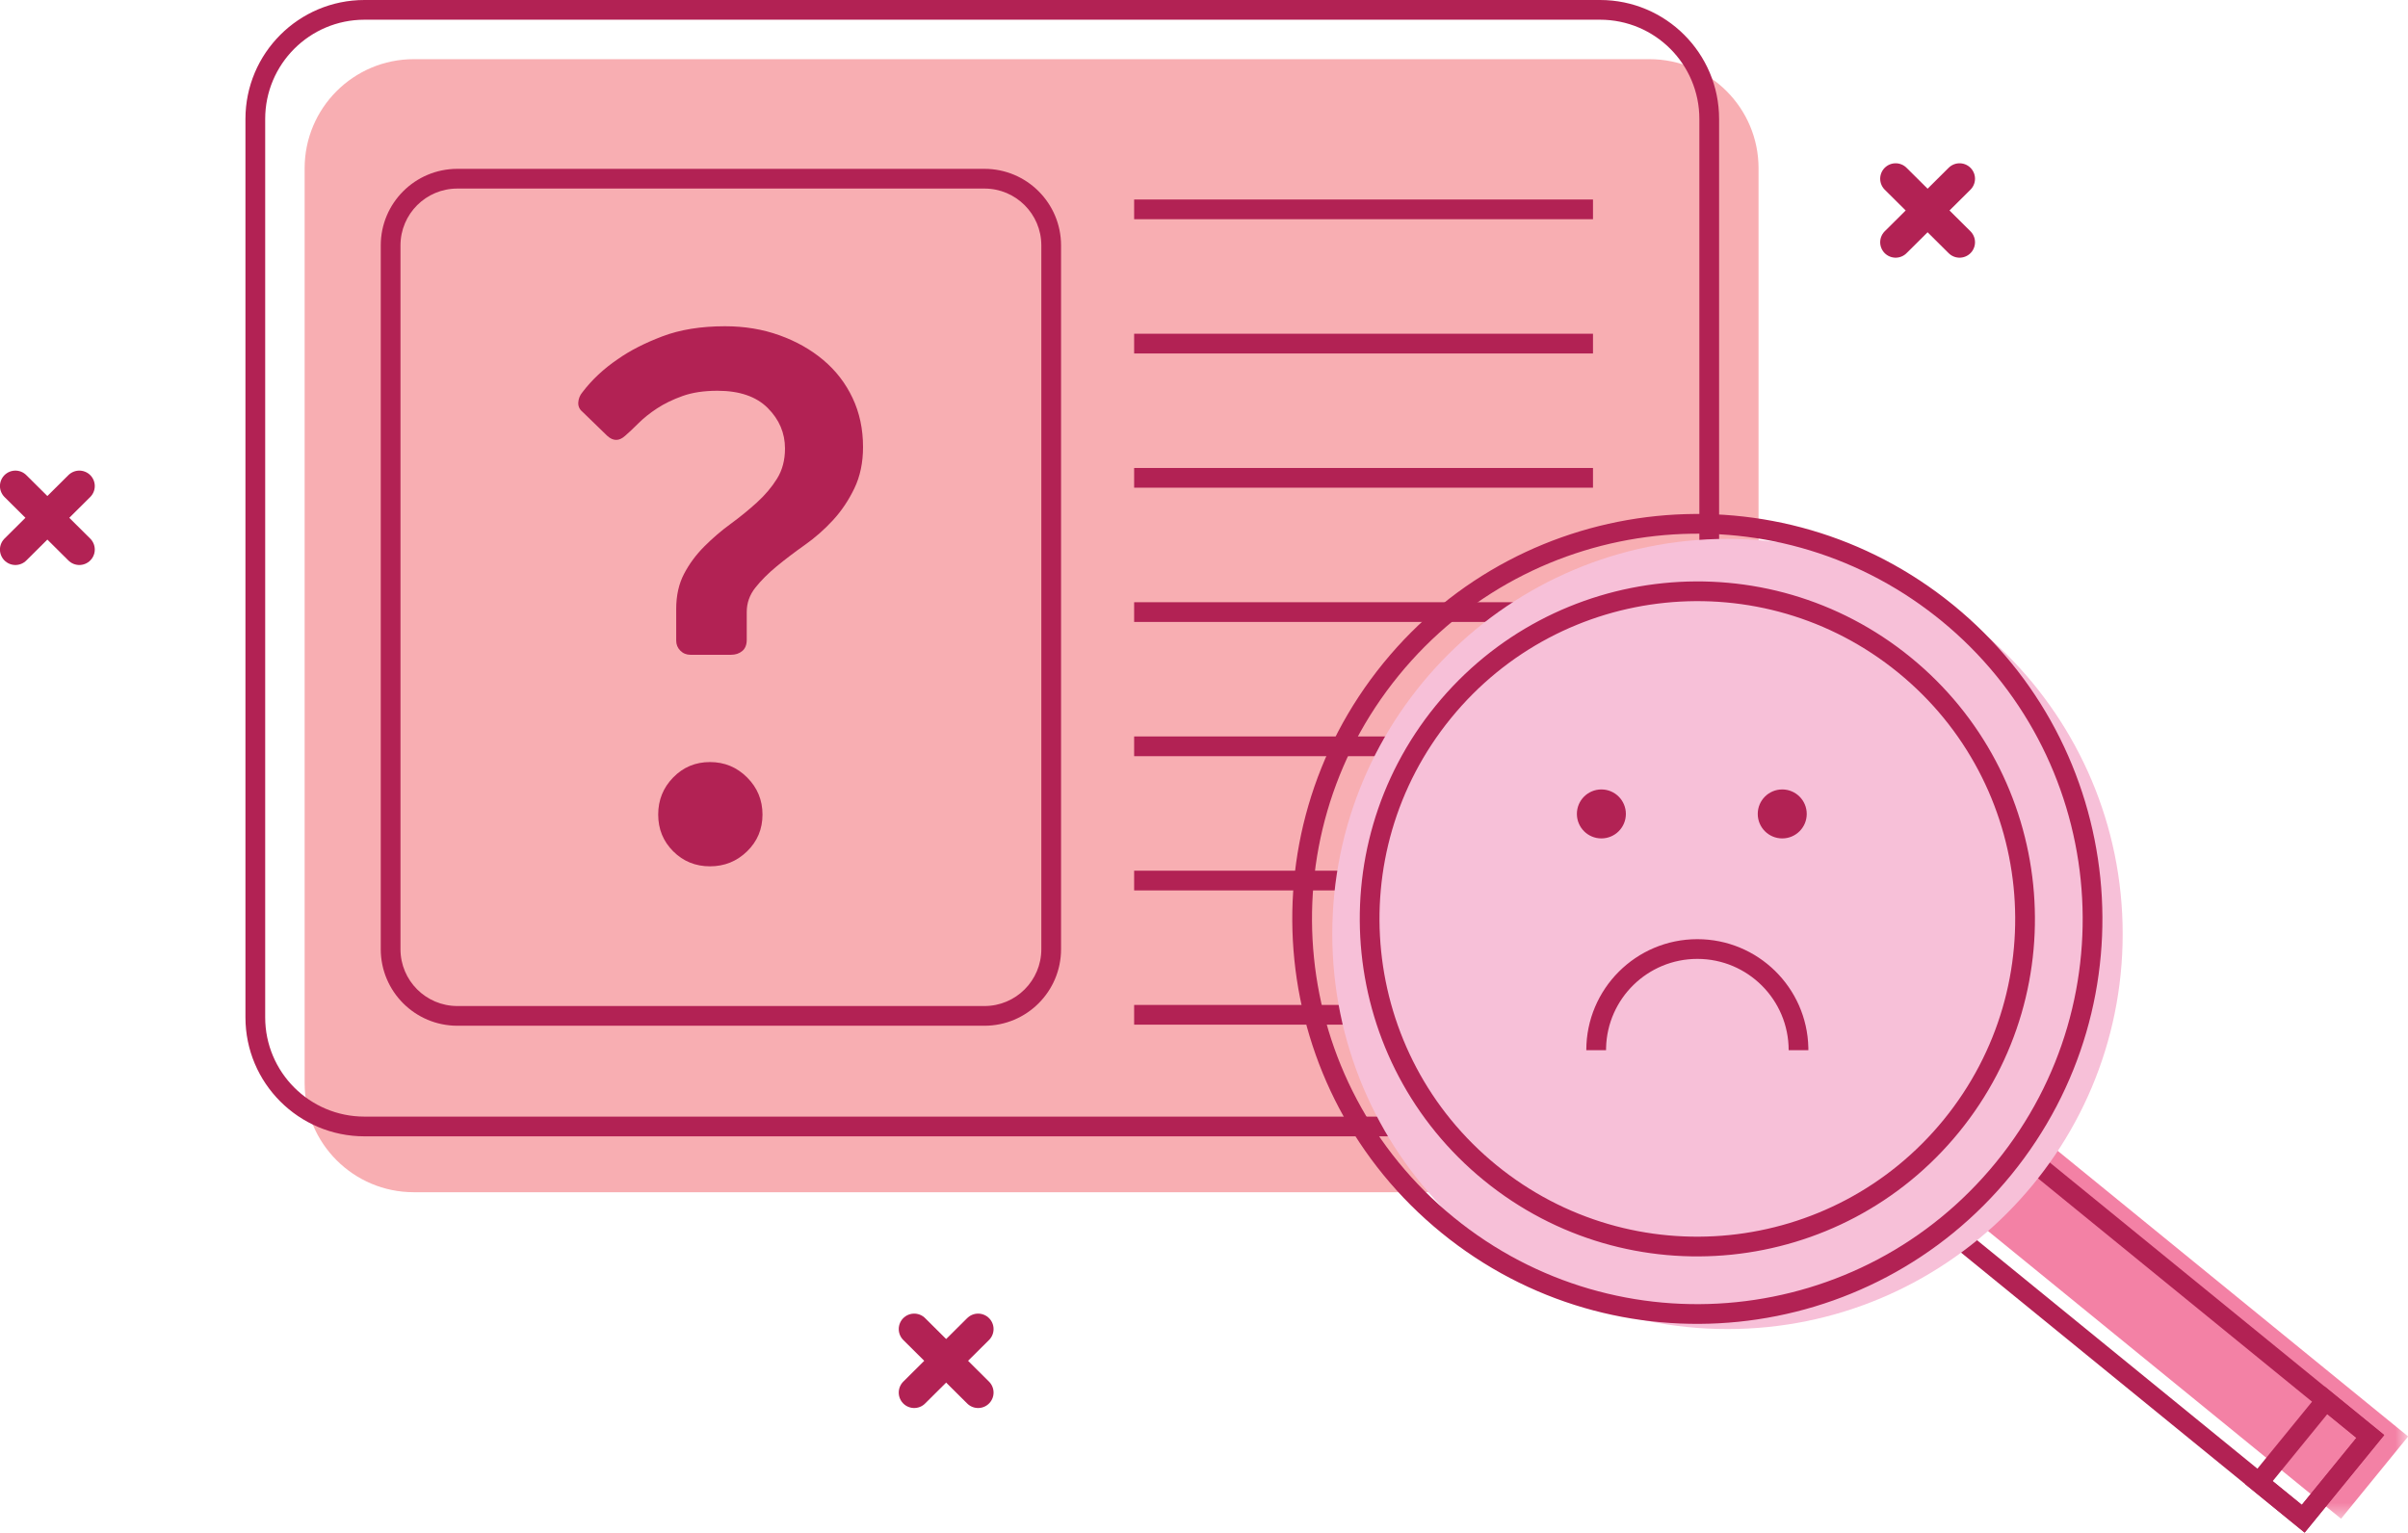
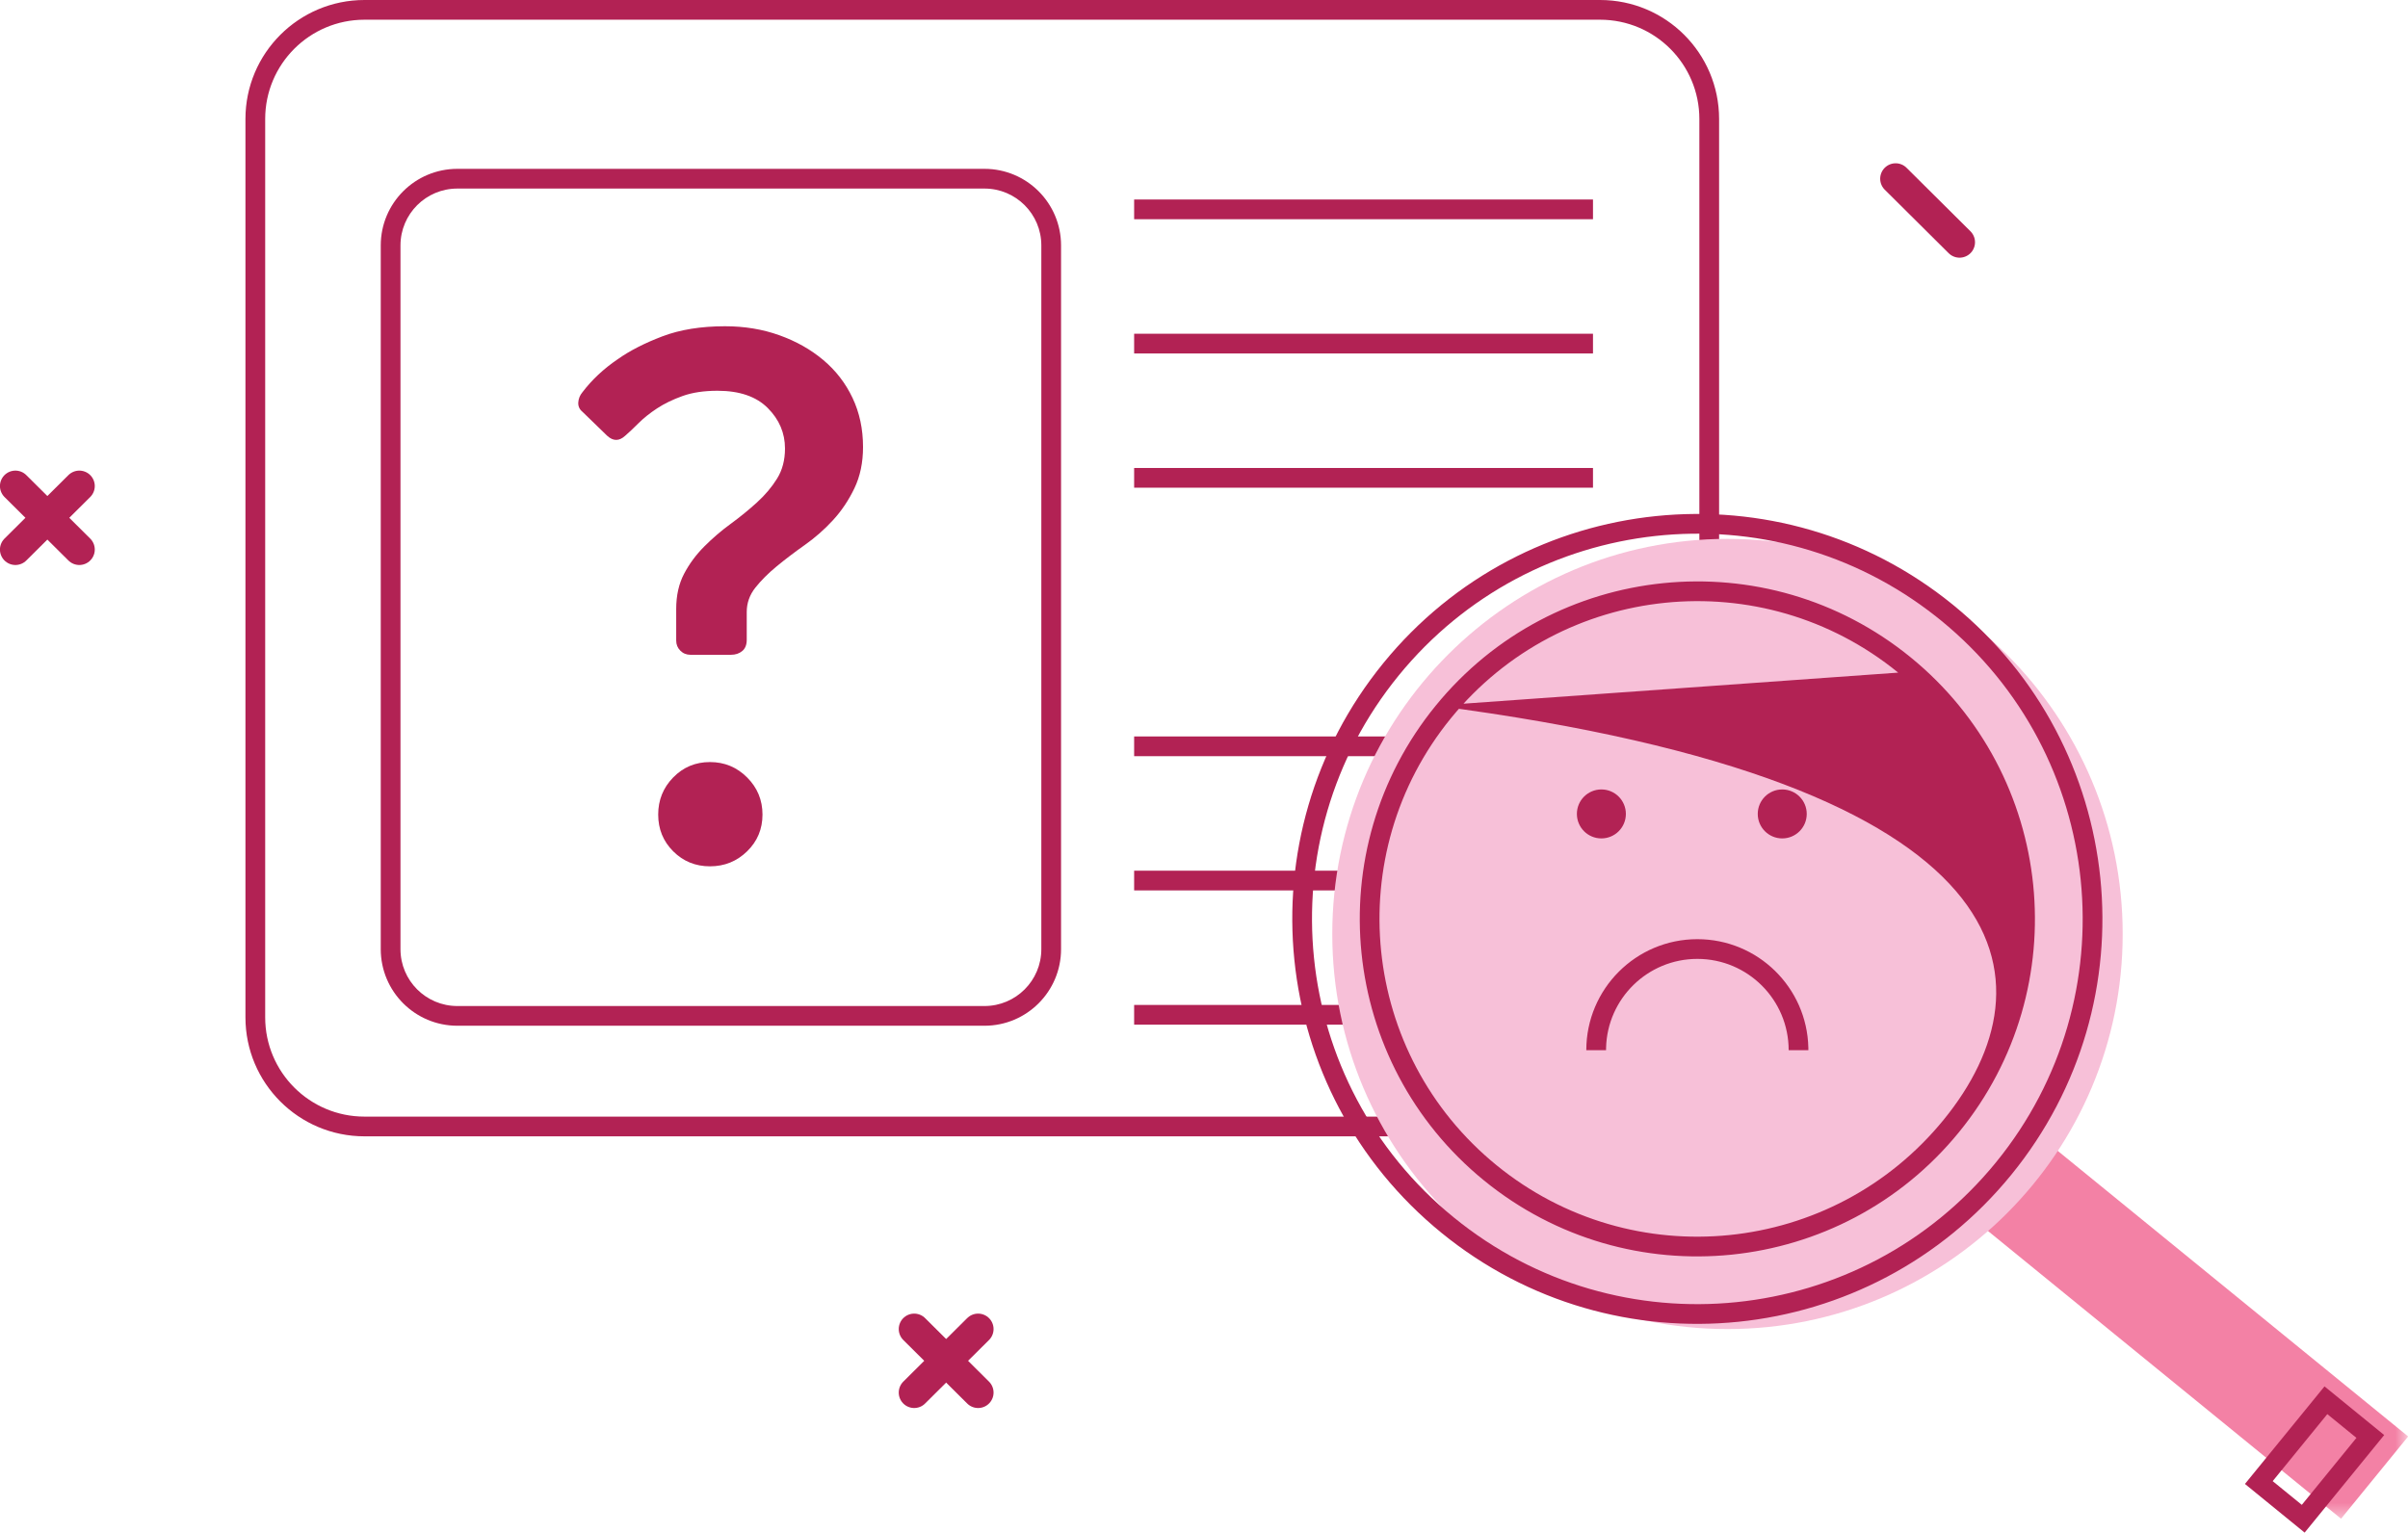
<svg xmlns="http://www.w3.org/2000/svg" xmlns:xlink="http://www.w3.org/1999/xlink" width="157px" height="100px" viewBox="0 0 157 100" version="1.1">
  <title>illustration - no trusted review</title>
  <desc>Created with Sketch.</desc>
  <defs>
    <polygon id="path-1" points="0.109 0.216 36.33 0.216 36.33 31.542 0.109 31.542" />
  </defs>
  <g id="Page-1" stroke="none" stroke-width="1" fill="none" fill-rule="evenodd">
    <g id="Review---Product-Detail---trusted-review" transform="translate(-497, -1200)">
      <g id="Group-10" transform="translate(164, 1016)">
        <g id="Group-3" transform="translate(231, 184)">
          <g id="illustration---no-trusted-review" transform="translate(103, 0)">
            <g id="Group-52" transform="translate(0, 0.484)">
-               <path d="M106.539,77.269 L25.979,77.269 C22.049,77.269 18.862,74.083 18.862,70.152 L18.862,10.492 C18.862,6.561 22.049,3.375 25.979,3.375 L106.539,3.375 C110.47,3.375 113.656,6.561 113.656,10.492 L113.656,70.152 C113.656,74.083 110.47,77.269 106.539,77.269" id="Fill-1" fill="#F8AEB2" />
              <path d="M103.324,-0.484 L22.763,-0.484 C18.478,-0.484 15.003,2.99 15.003,7.276 L15.003,65.864 C15.003,70.15 18.478,73.624 22.763,73.624 L103.324,73.624 C107.61,73.624 111.084,70.15 111.084,65.864 L111.084,7.276 C111.084,2.99 107.61,-0.484 103.324,-0.484 Z M22.763,0.802 L103.324,0.802 C106.899,0.802 109.797,3.7 109.797,7.276 L109.797,65.864 C109.797,69.439 106.899,72.338 103.324,72.338 L22.763,72.338 C19.188,72.338 16.29,69.439 16.29,65.864 L16.29,7.276 C16.29,3.7 19.188,0.802 22.763,0.802 Z" id="Stroke-3" fill="#B22254" fill-rule="nonzero" />
              <path d="M63.186,10.527 L28.82,10.527 C26.061,10.527 23.825,12.763 23.825,15.521 L23.825,61.418 C23.825,64.176 26.061,66.412 28.82,66.412 L63.186,66.412 C65.944,66.412 68.18,64.176 68.18,61.418 L68.18,15.521 C68.18,12.763 65.944,10.527 63.186,10.527 Z M28.82,11.813 L63.186,11.813 C65.234,11.813 66.894,13.473 66.894,15.521 L66.894,61.418 C66.894,63.466 65.234,65.126 63.186,65.126 L28.82,65.126 C26.772,65.126 25.111,63.466 25.111,61.418 L25.111,15.521 C25.111,13.473 26.772,11.813 28.82,11.813 Z" id="Stroke-5" fill="#B22254" fill-rule="nonzero" />
              <polygon id="Stroke-7" fill="#B22254" fill-rule="nonzero" points="102.862 21.281 102.862 22.568 72.945 22.568 72.945 21.281" />
              <polygon id="Stroke-9" fill="#B22254" fill-rule="nonzero" points="102.862 30.036 102.862 31.322 72.945 31.322 72.945 30.036" />
-               <polygon id="Stroke-11" fill="#B22254" fill-rule="nonzero" points="102.862 38.791 102.862 40.077 72.945 40.077 72.945 38.791" />
              <polygon id="Stroke-13" fill="#B22254" fill-rule="nonzero" points="102.337 47.545 102.337 48.832 72.945 48.832 72.945 47.545" />
              <polygon id="Stroke-15" fill="#B22254" fill-rule="nonzero" points="102.337 56.3 102.337 57.586 72.945 57.586 72.945 56.3" />
              <polygon id="Stroke-17" fill="#B22254" fill-rule="nonzero" points="102.337 65.055 102.337 66.341 72.945 66.341 72.945 65.055" />
              <polygon id="Stroke-19" fill="#B22254" fill-rule="nonzero" points="102.862 12.527 102.862 13.813 72.945 13.813 72.945 12.527" />
              <g id="Group-23" transform="translate(119.681, 67.021)">
                <mask id="mask-2" fill="white">
                  <use xlink:href="#path-1" />
                </mask>
                <g id="Clip-22" />
                <polygon id="Fill-21" fill="#F381A5" mask="url(#mask-2)" points="31.955 31.542 0.109 5.582 4.484 0.216 36.33 26.176" />
              </g>
-               <path d="M154.448,93.105 L121.605,66.333 L116.418,72.696 L149.261,99.468 L154.448,93.105 Z M121.789,68.143 L152.638,93.289 L149.077,97.658 L118.227,72.511 L121.789,68.143 Z" id="Stroke-24" fill="#B22254" fill-rule="nonzero" />
              <path d="M154.448,93.105 L150.556,89.932 L145.369,96.295 L149.261,99.468 L154.448,93.105 Z M150.739,91.741 L152.638,93.289 L149.077,97.658 L147.178,96.111 L150.739,91.741 Z" id="Stroke-26" fill="#B22254" fill-rule="nonzero" />
              <path d="M137.397,60.427 C137.397,74.657 125.861,86.193 111.63,86.193 C97.4,86.193 85.864,74.657 85.864,60.427 C85.864,46.197 97.4,34.66 111.63,34.66 C125.861,34.66 137.397,46.197 137.397,60.427" id="Fill-28" fill="#F7C0D8" />
              <path d="M109.666,60.766 C113.609,60.766 116.815,63.918 116.903,67.839 L116.905,68.005 L115.619,68.005 C115.619,64.717 112.954,62.052 109.666,62.052 C106.43,62.052 103.797,64.634 103.715,67.849 L103.713,68.005 L102.426,68.005 C102.426,64.007 105.668,60.766 109.666,60.766 Z" id="Stroke-30" fill="#B22254" fill-rule="nonzero" />
-               <path d="M92.606,45.538 C84.926,54.96 86.338,68.824 95.759,76.505 C105.182,84.185 119.045,82.773 126.726,73.351 C134.406,63.929 132.994,50.065 123.573,42.385 C114.151,34.704 100.287,36.116 92.606,45.538 Z M122.76,43.382 C131.631,50.613 132.96,63.667 125.729,72.539 C118.497,81.41 105.444,82.739 96.572,75.508 C87.701,68.276 86.372,55.222 93.603,46.351 C100.835,37.479 113.889,36.15 122.76,43.382 Z" id="Stroke-32" fill="#B22254" fill-rule="nonzero" />
+               <path d="M92.606,45.538 C84.926,54.96 86.338,68.824 95.759,76.505 C105.182,84.185 119.045,82.773 126.726,73.351 C134.406,63.929 132.994,50.065 123.573,42.385 C114.151,34.704 100.287,36.116 92.606,45.538 Z C131.631,50.613 132.96,63.667 125.729,72.539 C118.497,81.41 105.444,82.739 96.572,75.508 C87.701,68.276 86.372,55.222 93.603,46.351 C100.835,37.479 113.889,36.15 122.76,43.382 Z" id="Stroke-32" fill="#B22254" fill-rule="nonzero" />
              <path d="M89.196,42.758 C79.98,54.064 81.674,70.699 92.98,79.915 C104.285,89.131 120.921,87.436 130.135,76.131 C139.352,64.826 137.658,48.191 126.352,38.975 C115.047,29.759 98.411,31.453 89.196,42.758 Z M125.54,39.971 C136.294,48.739 137.906,64.564 129.139,75.318 C120.373,86.073 104.547,87.685 93.792,78.918 C83.037,70.151 81.426,54.326 90.193,43.571 C98.872,32.924 114.469,31.238 125.216,39.712 L125.54,39.971 Z" id="Stroke-34" fill="#B22254" fill-rule="nonzero" />
              <path d="M105.006,52.598 C105.006,53.48 104.291,54.195 103.409,54.195 C102.527,54.195 101.812,53.48 101.812,52.598 C101.812,51.716 102.527,51.001 103.409,51.001 C104.291,51.001 105.006,51.716 105.006,52.598" id="Fill-36" fill="#B22254" />
              <path d="M116.798,52.598 C116.798,53.48 116.083,54.195 115.201,54.195 C114.319,54.195 113.604,53.48 113.604,52.598 C113.604,51.716 114.319,51.001 115.201,51.001 C116.083,51.001 116.798,51.716 116.798,52.598" id="Fill-38" fill="#B22254" />
              <line x1="58.605" y1="86.193" x2="62.772" y2="90.335" id="Stroke-40" stroke="#B22254" stroke-width="2.015" stroke-linecap="round" />
              <line x1="62.772" y1="86.193" x2="58.605" y2="90.335" id="Stroke-42" stroke="#B22254" stroke-width="2.015" stroke-linecap="round" />
              <line x1="0.004" y1="31.215" x2="4.172" y2="35.356" id="Stroke-44" stroke="#B22254" stroke-width="2.015" stroke-linecap="round" />
              <line x1="4.172" y1="31.215" x2="0.004" y2="35.356" id="Stroke-46" stroke="#B22254" stroke-width="2.015" stroke-linecap="round" />
              <line x1="122.594" y1="11.172" x2="126.762" y2="15.314" id="Stroke-48" stroke="#B22254" stroke-width="2.015" stroke-linecap="round" />
-               <line x1="126.762" y1="11.172" x2="122.594" y2="15.314" id="Stroke-50" stroke="#B22254" stroke-width="2.015" stroke-linecap="round" />
            </g>
            <path d="M46.659,42.703 C46.953,42.703 47.197,42.622 47.393,42.459 C47.589,42.296 47.687,42.051 47.687,41.725 L47.687,41.725 L47.687,39.915 C47.687,39.328 47.874,38.798 48.249,38.325 C48.624,37.852 49.089,37.388 49.643,36.931 C50.198,36.474 50.809,36.01 51.478,35.537 C52.146,35.064 52.758,34.526 53.312,33.922 C53.867,33.319 54.331,32.626 54.707,31.843 C55.082,31.061 55.269,30.164 55.269,29.153 C55.269,27.979 55.041,26.911 54.584,25.948 C54.128,24.986 53.492,24.163 52.676,23.478 C51.861,22.793 50.907,22.255 49.815,21.864 C48.722,21.472 47.54,21.277 46.268,21.277 C44.702,21.277 43.341,21.497 42.183,21.937 C41.025,22.377 40.055,22.875 39.272,23.429 C38.359,24.049 37.593,24.766 36.973,25.582 C36.81,25.777 36.72,25.997 36.704,26.242 C36.688,26.487 36.777,26.69 36.973,26.853 L36.973,26.853 L38.587,28.419 C38.979,28.778 39.37,28.778 39.761,28.419 C39.99,28.223 40.275,27.954 40.618,27.612 C40.96,27.269 41.368,26.943 41.841,26.633 C42.313,26.323 42.868,26.054 43.504,25.826 C44.14,25.598 44.898,25.484 45.779,25.484 C47.214,25.484 48.306,25.859 49.056,26.609 C49.806,27.359 50.181,28.24 50.181,29.251 C50.181,30.001 50.01,30.653 49.668,31.207 C49.325,31.762 48.885,32.284 48.347,32.773 C47.809,33.262 47.238,33.727 46.635,34.167 C46.031,34.607 45.461,35.096 44.923,35.635 C44.384,36.173 43.944,36.768 43.602,37.42 C43.259,38.072 43.088,38.839 43.088,39.719 L43.088,39.719 L43.088,41.774 C43.088,42.035 43.178,42.255 43.357,42.434 C43.536,42.614 43.757,42.703 44.018,42.703 L44.018,42.703 L46.659,42.703 Z M45.289,56.499 C46.235,56.499 47.042,56.173 47.711,55.52 C48.38,54.868 48.714,54.069 48.714,53.123 C48.714,52.178 48.38,51.37 47.711,50.702 C47.042,50.033 46.235,49.699 45.289,49.699 C44.344,49.699 43.545,50.033 42.892,50.702 C42.24,51.37 41.914,52.178 41.914,53.123 C41.914,54.069 42.24,54.868 42.892,55.52 C43.545,56.173 44.344,56.499 45.289,56.499 Z" id="?" fill="#B22254" fill-rule="nonzero" />
          </g>
        </g>
      </g>
    </g>
  </g>
</svg>